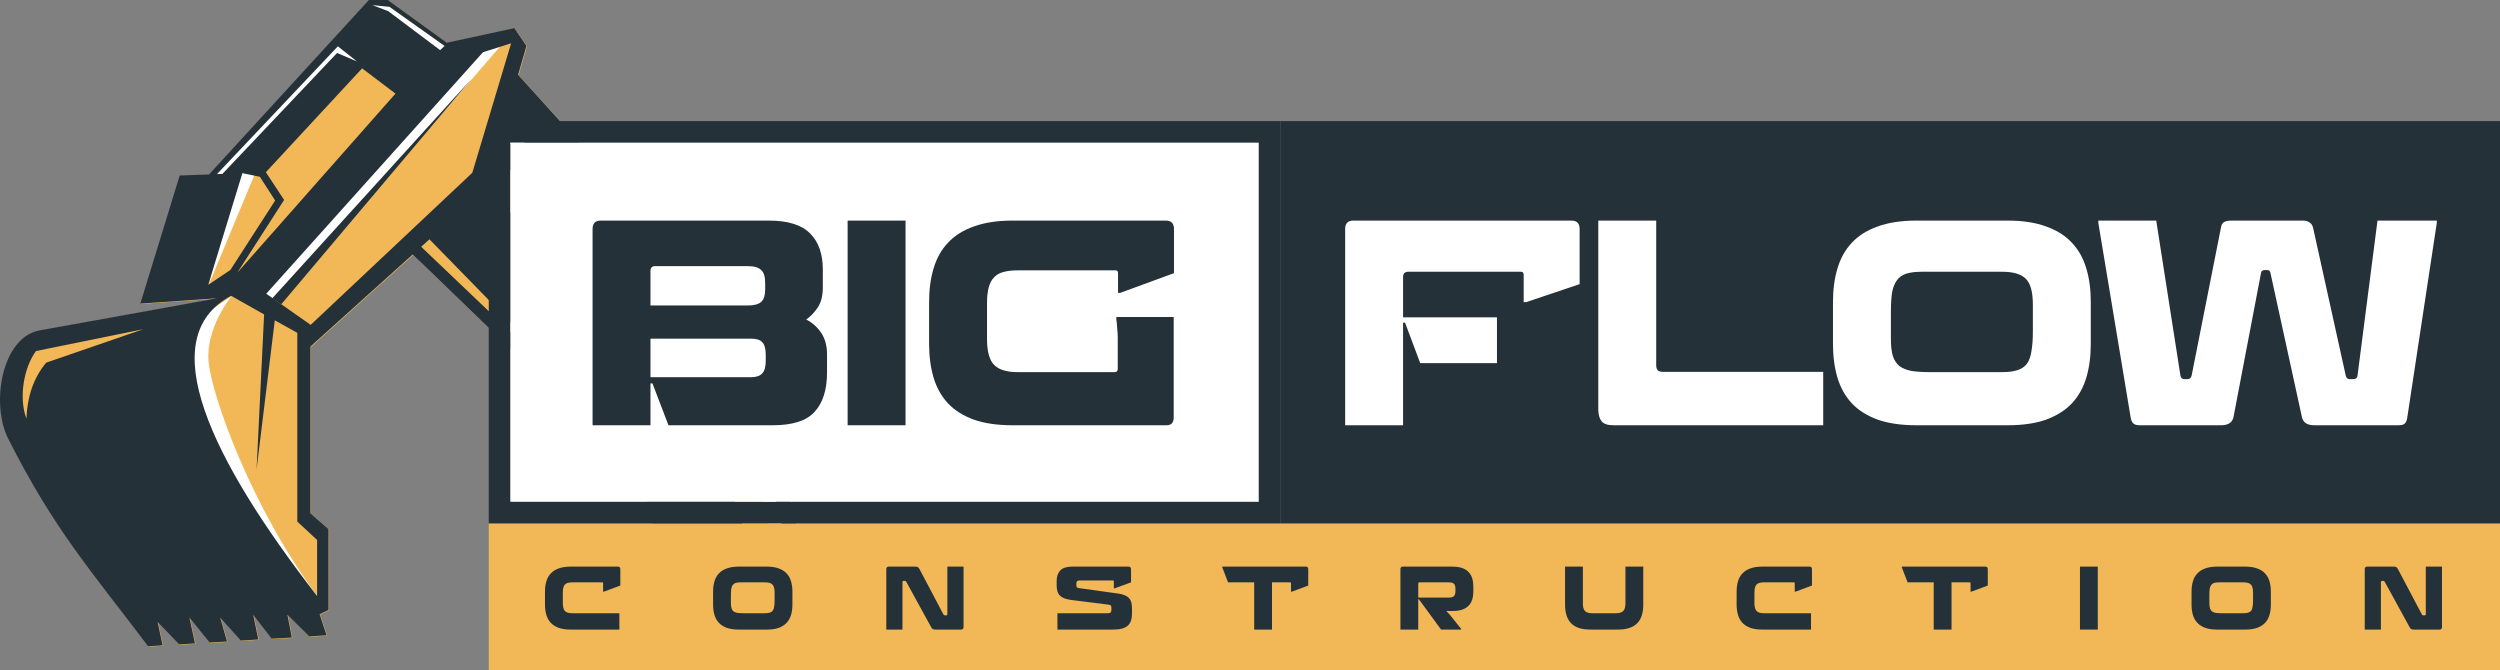
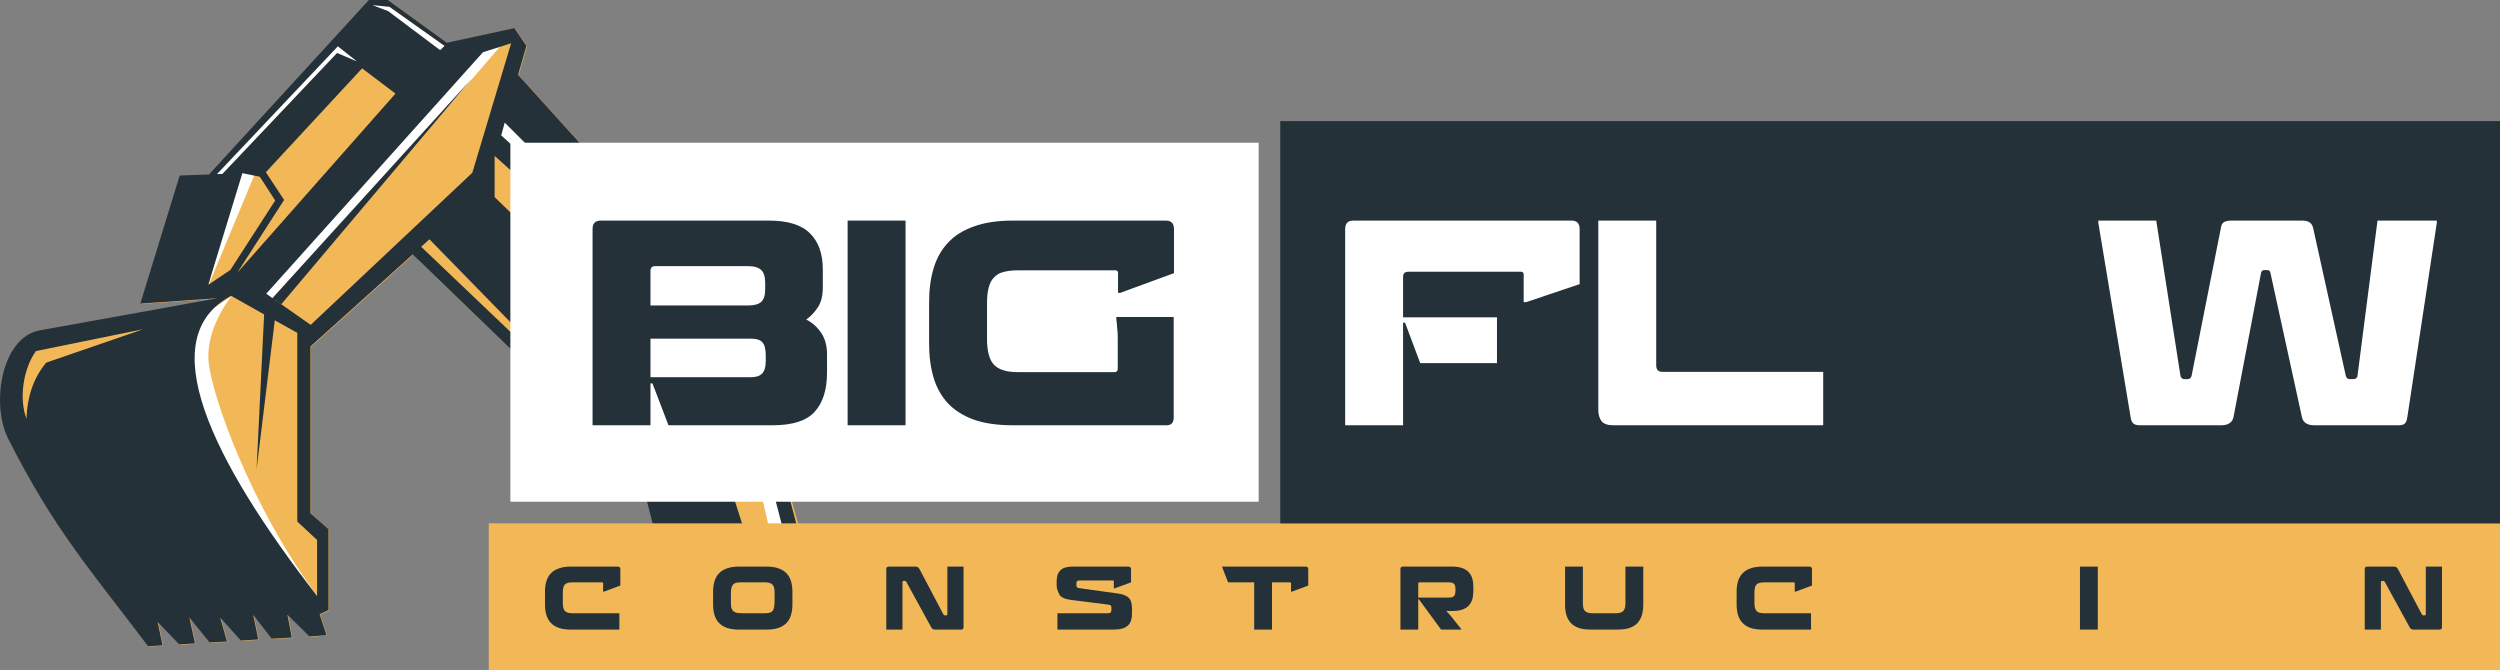
<svg xmlns="http://www.w3.org/2000/svg" width="578" height="155" viewBox="0 0 578 155" fill="none">
  <rect x="0" y="0" width="578" height="155" fill="#808080" stroke="none" />
  <path d="M9.286 76.468L31.94 72.386L50.333 69.05L32.568 70.279L41.675 40.648L48.449 40.429L85.413 0.088H89.809L103.447 9.965L119.058 6.585L121.839 10.711L119.91 17.383L145.48 45.653L148.8 46.794C153.017 51.579 156.65 55.354 160.733 60.314C162.034 61.938 161.809 63.431 160.822 65.055L158.041 69.621L160.284 71.684C167.193 77.961 177.107 92.974 179.35 102.763L192 147.494L187 146.66L167 141.129L158.041 138.683L153.5 146.66H157.548L148.082 109.654L96.852 60.183L97.5 56.645L99.5 55.333L105.824 49.603L95.551 58.91L71.91 80.2V118.785L76.082 122.428V141.129L74.019 142.094L75.634 146.967L71.641 147.23L66.572 142.226L67.604 147.494L62.938 147.757L58.677 142.27L59.843 147.933L55.806 148.196L51.05 142.928L52.621 148.415L48.583 148.635L43.918 142.884L45.219 148.854L41.54 149.074L36.561 143.894L37.727 149.293L34.363 149.513C20.994 131.822 12.695 122.648 2.019 101.534C-2.064 93.457 0.493 78.093 9.286 76.468Z" fill="#F2B857" />
  <path d="M152.837 69.094C152.837 69.094 168.135 84.897 173.159 103.158C178.183 121.419 184.912 155 184.912 155L189.174 152.147L178.632 105.397L174.819 94.203L164.994 79.936L152.837 69.094Z" fill="white" />
  <path d="M116.905 26.382L114.572 33.537L155.394 69.094L157.144 62.246L116.905 26.382Z" fill="white" />
  <path d="M85.548 2.239L86.131 0.658L89.989 0.966L103.761 10.799L101.697 12.818L85.548 2.239Z" fill="white" />
  <path d="M59.215 39.507L48.224 65.933L54.908 39.024L59.215 39.507Z" fill="white" />
  <path d="M88.06 12.774L77.921 10.14L47.417 42.668H52.576L66.482 29.367L80.299 14.442L88.06 12.774Z" fill="white" />
  <path d="M63.073 70.981L109.189 18.217L116.905 9.262L109.189 11.413C109.189 11.413 75.858 48.77 75.409 49.516C74.961 50.218 59.215 68.26 59.215 68.26L63.073 70.981Z" fill="white" />
  <path d="M53.518 68.479C53.518 68.479 47.507 75.766 48.224 83.668C48.987 91.569 58.049 117.205 73.391 137.836L65.361 135.905L44.187 96.88L42.034 76.205L53.518 68.479Z" fill="white" />
  <path fill-rule="evenodd" clip-rule="evenodd" d="M9.162 76.381L31.816 72.298L50.208 68.962L32.444 70.191L41.55 40.561L48.324 40.341L85.289 0H89.685L103.322 9.877L118.934 6.497L121.715 10.623L119.786 17.295L145.356 45.565L148.676 46.706C152.893 51.491 156.526 55.266 160.608 60.227C161.909 61.851 161.685 63.343 160.698 64.967L157.917 69.533L160.16 71.596C167.068 77.873 176.982 92.886 179.225 102.675L190.876 146.572L186.876 144.943L176.534 105.001C174.201 94.378 165.364 81.824 158.41 75.591L114.358 36.039V45.565L146.612 76.951C155.494 84.897 164.87 96.178 167.427 108.118L179.225 144.943L167.427 142.007L152.876 142.841L156.212 150.479L157.423 146.572L147.958 109.567L95.427 58.822L97.376 57.057L149.797 107.021L99.286 55.326L105.7 49.516L95.427 58.822L71.786 80.112V118.697L75.958 122.341V141.041L73.894 142.007L75.509 146.879L71.517 147.142L66.448 142.138L67.48 147.406L62.814 147.669L58.552 142.182L59.719 147.845L55.681 148.108L50.926 142.841L52.496 148.328L48.459 148.547L43.794 142.797L45.094 148.767L41.416 148.986L36.437 143.806L37.603 149.206L34.238 149.425C20.87 131.735 12.571 122.56 1.894 101.446C-2.188 93.369 0.369 78.005 9.162 76.381ZM78.111 10.711L50.164 40.254L51.42 40.21L77.932 12.247L82.552 14.223L78.111 10.711ZM61.558 67.909L71.831 75.108L109.199 39.946L118.171 10.008L111.666 12.072L61.558 67.909ZM60.078 40.868L56.04 40.034L48.145 65.845L53.259 62.421L63.621 46.355L60.078 40.868ZM6.111 96.793C6.291 91.701 7.771 87.311 10.687 83.843L33.117 76.117L8.309 81.165C5.438 85.116 4.317 92.052 6.111 96.793ZM86.096 1.185L89.775 2.59L101.752 11.589L102.784 10.623L90.044 1.58L86.096 1.185ZM109.109 18.129L65.012 70.367L62.993 68.918L109.109 18.129ZM53.438 68.391C35.18 78.093 48.728 106.099 73.311 137.792V124.843L68.736 120.585V76.951L63.532 74.054L59.315 108.557L61.065 72.693L53.438 68.391ZM116.691 28.357L115.883 31.299L140.78 53.905L156.167 67.777L116.691 28.357ZM61.468 39.815L65.685 46.224L54.874 63.036L91.435 21.641L83.719 15.803L61.468 39.815Z" fill="#243139" />
  <rect x="113" y="121" width="465" height="34" fill="#F2B857" />
-   <rect x="115.5" y="30.5" width="178" height="88" stroke="#243139" stroke-width="5" />
  <rect width="282" height="93" transform="matrix(-1 0 0 1 578 28)" fill="#243139" />
  <rect x="118" y="33" width="173" height="83" fill="white" />
  <path d="M139.6 136.8H139.44V134.84C139.44 134.707 139.38 134.64 139.26 134.64H132.3C131.5 134.64 130.933 134.807 130.6 135.14C130.28 135.473 130.12 136.087 130.12 136.98V139.42C130.12 140.287 130.28 140.9 130.6 141.26C130.92 141.607 131.487 141.78 132.3 141.78H143.2V145.56H131.94C130.86 145.56 129.94 145.427 129.18 145.16C128.42 144.88 127.807 144.493 127.34 144C126.873 143.493 126.533 142.887 126.32 142.18C126.107 141.46 126 140.66 126 139.78V136.78C126 135.9 126.107 135.107 126.32 134.4C126.533 133.68 126.873 133.073 127.34 132.58C127.807 132.073 128.42 131.687 129.18 131.42C129.94 131.14 130.86 131 131.94 131H142.84C143.227 131 143.42 131.2 143.42 131.6V135.38L139.6 136.8Z" fill="#243139" />
  <path d="M183.207 139.78C183.207 140.66 183.101 141.46 182.887 142.18C182.674 142.887 182.334 143.493 181.867 144C181.401 144.493 180.787 144.88 180.027 145.16C179.281 145.427 178.367 145.56 177.287 145.56H170.807C169.727 145.56 168.807 145.427 168.047 145.16C167.287 144.88 166.674 144.493 166.207 144C165.741 143.493 165.401 142.887 165.187 142.18C164.974 141.46 164.867 140.66 164.867 139.78V136.78C164.867 135.9 164.974 135.107 165.187 134.4C165.401 133.68 165.741 133.073 166.207 132.58C166.674 132.073 167.287 131.687 168.047 131.42C168.807 131.14 169.727 131 170.807 131H177.287C178.367 131 179.281 131.14 180.027 131.42C180.787 131.687 181.401 132.073 181.867 132.58C182.334 133.073 182.674 133.68 182.887 134.4C183.101 135.107 183.207 135.9 183.207 136.78V139.78ZM168.987 139.42C168.987 139.927 169.034 140.333 169.127 140.64C169.234 140.947 169.394 141.187 169.607 141.36C169.834 141.52 170.121 141.633 170.467 141.7C170.827 141.753 171.267 141.78 171.787 141.78H176.907C177.347 141.78 177.707 141.733 177.987 141.64C178.281 141.547 178.507 141.393 178.667 141.18C178.827 140.953 178.934 140.653 178.987 140.28C179.054 139.907 179.087 139.447 179.087 138.9V136.98C179.087 136.087 178.921 135.473 178.587 135.14C178.254 134.807 177.694 134.64 176.907 134.64H171.167C170.727 134.64 170.361 134.687 170.067 134.78C169.787 134.873 169.567 135.033 169.407 135.26C169.247 135.473 169.134 135.767 169.067 136.14C169.014 136.5 168.987 136.953 168.987 137.5V139.42Z" fill="#243139" />
  <path d="M211.59 131C211.897 131 212.11 131.047 212.23 131.14C212.364 131.233 212.484 131.38 212.59 131.58L218.11 142.04C218.204 142.2 218.33 142.28 218.49 142.28H218.71C218.924 142.28 219.03 142.173 219.03 141.96V131H222.77V144.98C222.77 145.367 222.584 145.56 222.21 145.56H216.29C216.01 145.56 215.797 145.52 215.65 145.44C215.517 145.36 215.39 145.207 215.27 144.98L209.55 134.54C209.47 134.38 209.344 134.3 209.17 134.3H208.97C208.757 134.3 208.65 134.407 208.65 134.62V145.56H204.91V131.6C204.91 131.2 205.097 131 205.47 131H211.59Z" fill="#243139" />
-   <path d="M257.678 136.04H257.518V134.44C257.518 134.28 257.437 134.2 257.277 134.2H249.598C249.318 134.2 249.124 134.26 249.018 134.38C248.911 134.5 248.857 134.673 248.857 134.9V135.26C248.857 135.54 248.904 135.72 248.997 135.8C249.091 135.88 249.271 135.94 249.537 135.98L258.577 137.24C259.151 137.32 259.638 137.447 260.038 137.62C260.438 137.78 260.764 138 261.018 138.28C261.271 138.547 261.451 138.88 261.557 139.28C261.664 139.68 261.717 140.153 261.717 140.7V141.86C261.717 142.46 261.644 142.993 261.497 143.46C261.351 143.913 261.111 144.3 260.777 144.62C260.444 144.927 260.004 145.16 259.458 145.32C258.911 145.48 258.238 145.56 257.438 145.56H244.478V141.78H256.098C256.444 141.78 256.671 141.72 256.777 141.6C256.897 141.467 256.958 141.24 256.958 140.92V140.52C256.958 140.267 256.911 140.093 256.818 140C256.738 139.893 256.571 139.827 256.318 139.8L247.598 138.7C247.011 138.62 246.504 138.5 246.077 138.34C245.664 138.18 245.324 137.967 245.058 137.7C244.791 137.433 244.598 137.107 244.478 136.72C244.358 136.333 244.298 135.873 244.298 135.34V134.32C244.298 133.267 244.577 132.453 245.137 131.88C245.697 131.293 246.631 131 247.938 131H260.878C261.291 131 261.497 131.213 261.497 131.64V134.64L257.678 136.04Z" fill="#243139" />
+   <path d="M257.678 136.04H257.518V134.44C257.518 134.28 257.437 134.2 257.277 134.2H249.598C249.318 134.2 249.124 134.26 249.018 134.38C248.911 134.5 248.857 134.673 248.857 134.9V135.26C248.857 135.54 248.904 135.72 248.997 135.8C249.091 135.88 249.271 135.94 249.537 135.98L258.577 137.24C259.151 137.32 259.638 137.447 260.038 137.62C260.438 137.78 260.764 138 261.018 138.28C261.271 138.547 261.451 138.88 261.557 139.28C261.664 139.68 261.717 140.153 261.717 140.7V141.86C261.717 142.46 261.644 142.993 261.497 143.46C261.351 143.913 261.111 144.3 260.777 144.62C260.444 144.927 260.004 145.16 259.458 145.32C258.911 145.48 258.238 145.56 257.438 145.56H244.478V141.78H256.098C256.444 141.78 256.671 141.72 256.777 141.6C256.897 141.467 256.958 141.24 256.958 140.92V140.52C256.958 140.267 256.911 140.093 256.818 140C256.738 139.893 256.571 139.827 256.318 139.8L247.598 138.7C247.011 138.62 246.504 138.5 246.077 138.34C245.664 138.18 245.324 137.967 245.058 137.7C244.358 136.333 244.298 135.873 244.298 135.34V134.32C244.298 133.267 244.577 132.453 245.137 131.88C245.697 131.293 246.631 131 247.938 131H260.878C261.291 131 261.497 131.213 261.497 131.64V134.64L257.678 136.04Z" fill="#243139" />
  <path d="M294.086 134.64V145.56H289.966V134.64H283.926L282.586 131.16V131H301.886C302.272 131 302.466 131.2 302.466 131.6V135.38L298.646 136.8H298.486V134.86C298.486 134.713 298.412 134.64 298.266 134.64H294.086Z" fill="#243139" />
  <path d="M327.898 138.54V145.56H323.778V131.6C323.778 131.2 323.964 131 324.338 131H335.718C336.624 131 337.391 131.107 338.018 131.32C338.644 131.533 339.151 131.847 339.538 132.26C339.924 132.66 340.204 133.147 340.378 133.72C340.551 134.293 340.638 134.94 340.638 135.66V136.7C340.638 137.407 340.551 138.04 340.378 138.6C340.204 139.16 339.924 139.64 339.538 140.04C339.164 140.427 338.678 140.727 338.078 140.94C337.478 141.153 336.744 141.26 335.878 141.26H335.458C335.258 141.26 335.078 141.26 334.918 141.26C334.771 141.26 334.624 141.253 334.478 141.24V141.38C334.651 141.54 334.824 141.72 334.998 141.92C335.171 142.107 335.338 142.3 335.498 142.5L337.818 145.4V145.56H333.178L328.038 138.54H327.898ZM328.178 134.64C327.991 134.64 327.898 134.753 327.898 134.98V138.16H334.978C335.524 138.16 335.911 138.053 336.138 137.84C336.378 137.627 336.498 137.22 336.498 136.62V136.12C336.498 135.56 336.378 135.173 336.138 134.96C335.911 134.747 335.524 134.64 334.978 134.64H328.178Z" fill="#243139" />
  <path d="M361.842 131H365.962V139.54C365.962 140.367 366.129 140.947 366.462 141.28C366.809 141.613 367.362 141.78 368.122 141.78H373.622C374.396 141.78 374.949 141.613 375.282 141.28C375.629 140.933 375.802 140.34 375.802 139.5V131H379.922V139.78C379.922 140.687 379.816 141.5 379.602 142.22C379.389 142.927 379.049 143.533 378.582 144.04C378.116 144.533 377.502 144.913 376.742 145.18C375.996 145.433 375.076 145.56 373.982 145.56H367.762C366.682 145.56 365.762 145.433 365.002 145.18C364.256 144.913 363.649 144.533 363.182 144.04C362.716 143.533 362.376 142.927 362.162 142.22C361.949 141.5 361.842 140.687 361.842 139.78V131Z" fill="#243139" />
  <path d="M415.108 136.8H414.948V134.84C414.948 134.707 414.888 134.64 414.768 134.64H407.808C407.008 134.64 406.441 134.807 406.108 135.14C405.788 135.473 405.628 136.087 405.628 136.98V139.42C405.628 140.287 405.788 140.9 406.108 141.26C406.428 141.607 406.994 141.78 407.808 141.78H418.708V145.56H407.448C406.368 145.56 405.448 145.427 404.688 145.16C403.928 144.88 403.314 144.493 402.848 144C402.381 143.493 402.041 142.887 401.828 142.18C401.614 141.46 401.508 140.66 401.508 139.78V136.78C401.508 135.9 401.614 135.107 401.828 134.4C402.041 133.68 402.381 133.073 402.848 132.58C403.314 132.073 403.928 131.687 404.688 131.42C405.448 131.14 406.368 131 407.448 131H418.348C418.734 131 418.928 131.2 418.928 131.6V135.38L415.108 136.8Z" fill="#243139" />
-   <path d="M451.195 134.64V145.56H447.075V134.64H441.035L439.695 131.16V131H458.995C459.382 131 459.575 131.2 459.575 131.6V135.38L455.755 136.8H455.595V134.86C455.595 134.713 455.522 134.64 455.375 134.64H451.195Z" fill="#243139" />
  <path d="M480.887 145.56V131H485.007V145.56H480.887Z" fill="#243139" />
-   <path d="M525.024 139.78C525.024 140.66 524.917 141.46 524.704 142.18C524.49 142.887 524.15 143.493 523.684 144C523.217 144.493 522.604 144.88 521.844 145.16C521.097 145.427 520.184 145.56 519.104 145.56H512.624C511.544 145.56 510.624 145.427 509.864 145.16C509.104 144.88 508.49 144.493 508.024 144C507.557 143.493 507.217 142.887 507.004 142.18C506.79 141.46 506.684 140.66 506.684 139.78V136.78C506.684 135.9 506.79 135.107 507.004 134.4C507.217 133.68 507.557 133.073 508.024 132.58C508.49 132.073 509.104 131.687 509.864 131.42C510.624 131.14 511.544 131 512.624 131H519.104C520.184 131 521.097 131.14 521.844 131.42C522.604 131.687 523.217 132.073 523.684 132.58C524.15 133.073 524.49 133.68 524.704 134.4C524.917 135.107 525.024 135.9 525.024 136.78V139.78ZM510.804 139.42C510.804 139.927 510.85 140.333 510.944 140.64C511.05 140.947 511.21 141.187 511.424 141.36C511.65 141.52 511.937 141.633 512.284 141.7C512.644 141.753 513.084 141.78 513.604 141.78H518.724C519.164 141.78 519.524 141.733 519.804 141.64C520.097 141.547 520.324 141.393 520.484 141.18C520.644 140.953 520.75 140.653 520.804 140.28C520.87 139.907 520.904 139.447 520.904 138.9V136.98C520.904 136.087 520.737 135.473 520.404 135.14C520.07 134.807 519.51 134.64 518.724 134.64H512.984C512.544 134.64 512.177 134.687 511.884 134.78C511.604 134.873 511.384 135.033 511.224 135.26C511.064 135.473 510.95 135.767 510.884 136.14C510.83 136.5 510.804 136.953 510.804 137.5V139.42Z" fill="#243139" />
  <path d="M553.407 131C553.714 131 553.927 131.047 554.047 131.14C554.18 131.233 554.3 131.38 554.407 131.58L559.927 142.04C560.02 142.2 560.147 142.28 560.307 142.28H560.527C560.74 142.28 560.847 142.173 560.847 141.96V131H564.587V144.98C564.587 145.367 564.4 145.56 564.027 145.56H558.107C557.827 145.56 557.614 145.52 557.467 145.44C557.334 145.36 557.207 145.207 557.087 144.98L551.367 134.54C551.287 134.38 551.16 134.3 550.987 134.3H550.787C550.574 134.3 550.467 134.407 550.467 134.62V145.56H546.727V131.6C546.727 131.2 546.914 131 547.287 131H553.407Z" fill="#243139" />
  <path d="M150.39 88.635V98.32H137V52.95C137 51.65 137.628 51 138.885 51H177.755C182.175 51 185.36 51.997 187.31 53.99C189.26 55.94 190.235 58.713 190.235 62.31V66.47C190.235 68.377 189.845 69.915 189.065 71.085C188.285 72.255 187.397 73.187 186.4 73.88C187.787 74.573 188.935 75.592 189.845 76.935C190.755 78.278 191.21 79.947 191.21 81.94V86.1C191.21 90.087 190.257 93.12 188.35 95.2C186.487 97.28 183.258 98.32 178.665 98.32H154.55L150.845 88.635H150.39ZM150.39 78.3V87.205H173.66C174.83 87.205 175.675 86.923 176.195 86.36C176.758 85.797 177.04 84.822 177.04 83.435V82.07C177.04 80.683 176.78 79.708 176.26 79.145C175.783 78.582 174.917 78.3 173.66 78.3H150.39ZM151.495 61.53C150.758 61.53 150.39 61.898 150.39 62.635V70.63H172.88C174.353 70.63 175.393 70.348 176 69.785C176.607 69.222 176.91 68.247 176.91 66.86V65.43C176.91 64 176.607 63.003 176 62.44C175.393 61.833 174.353 61.53 172.88 61.53H151.495Z" fill="#243139" />
  <path d="M195.97 98.32V51H209.36V98.32H195.97Z" fill="#243139" />
  <path d="M258.424 78.04C258.424 77.347 258.38 76.632 258.294 75.895C258.25 75.115 258.185 74.443 258.099 73.88V73.295H271.359V96.5C271.359 97.713 270.817 98.32 269.734 98.32H234.114C230.604 98.32 227.614 97.887 225.144 97.02C222.674 96.11 220.68 94.853 219.164 93.25C217.647 91.603 216.542 89.632 215.849 87.335C215.155 84.995 214.809 82.395 214.809 79.535V69.785C214.809 66.925 215.155 64.347 215.849 62.05C216.542 59.71 217.647 57.738 219.164 56.135C220.68 54.488 222.674 53.232 225.144 52.365C227.614 51.455 230.604 51 234.114 51H269.539C270.795 51 271.424 51.65 271.424 52.95V63.155L259.009 67.705H258.489V63.155C258.489 62.722 258.294 62.505 257.904 62.505H235.284C233.984 62.505 232.879 62.635 231.969 62.895C231.102 63.112 230.387 63.523 229.824 64.13C229.26 64.693 228.849 65.473 228.589 66.47C228.329 67.423 228.199 68.615 228.199 70.045V78.365C228.199 81.225 228.74 83.218 229.824 84.345C230.907 85.472 232.727 86.035 235.284 86.035H257.709C258.185 86.035 258.424 85.775 258.424 85.255V78.04Z" fill="#243139" />
  <path d="M324.845 74.595H324.39V98.32H311V52.95C311 51.65 311.628 51 312.885 51H363.325C364.582 51 365.21 51.65 365.21 52.95V65.69L352.86 69.85H352.275V63.545C352.275 63.068 352.08 62.83 351.69 62.83H325.625C324.802 62.83 324.39 63.22 324.39 64V73.36H346.1V83.955H328.355L324.845 74.595Z" fill="white" />
  <path d="M382.915 51V84.41C382.915 84.93 383.024 85.32 383.24 85.58C383.457 85.84 383.869 85.97 384.475 85.97H421.525V98.32H372.97C371.714 98.32 370.825 98.017 370.305 97.41C369.785 96.76 369.525 95.85 369.525 94.68V51H382.915Z" fill="white" />
-   <path d="M483.389 79.535C483.389 82.395 483.042 84.995 482.349 87.335C481.656 89.632 480.551 91.603 479.034 93.25C477.517 94.853 475.524 96.11 473.054 97.02C470.627 97.887 467.659 98.32 464.149 98.32H443.089C439.579 98.32 436.589 97.887 434.119 97.02C431.649 96.11 429.656 94.853 428.139 93.25C426.622 91.603 425.517 89.632 424.824 87.335C424.131 84.995 423.784 82.395 423.784 79.535V69.785C423.784 66.925 424.131 64.347 424.824 62.05C425.517 59.71 426.622 57.738 428.139 56.135C429.656 54.488 431.649 53.232 434.119 52.365C436.589 51.455 439.579 51 443.089 51H464.149C467.659 51 470.627 51.455 473.054 52.365C475.524 53.232 477.517 54.488 479.034 56.135C480.551 57.738 481.656 59.71 482.349 62.05C483.042 64.347 483.389 66.925 483.389 69.785V79.535ZM437.174 78.365C437.174 80.012 437.326 81.333 437.629 82.33C437.976 83.327 438.496 84.107 439.189 84.67C439.926 85.19 440.857 85.558 441.984 85.775C443.154 85.948 444.584 86.035 446.274 86.035H462.914C464.344 86.035 465.514 85.883 466.424 85.58C467.377 85.277 468.114 84.778 468.634 84.085C469.154 83.348 469.501 82.373 469.674 81.16C469.891 79.947 469.999 78.452 469.999 76.675V70.435C469.999 67.532 469.457 65.538 468.374 64.455C467.291 63.372 465.471 62.83 462.914 62.83H444.259C442.829 62.83 441.637 62.982 440.684 63.285C439.774 63.588 439.059 64.108 438.539 64.845C438.019 65.538 437.651 66.492 437.434 67.705C437.261 68.875 437.174 70.348 437.174 72.125V78.365Z" fill="white" />
  <path d="M563.391 51V51.52L556.566 96.5C556.479 97.15 556.284 97.627 555.981 97.93C555.721 98.19 555.223 98.32 554.486 98.32H535.051C533.404 98.32 532.451 97.67 532.191 96.37L524.911 63.025C524.824 62.635 524.586 62.44 524.196 62.44H523.611C523.134 62.44 522.853 62.635 522.766 63.025L516.396 96.37C516.136 97.67 515.183 98.32 513.536 98.32H494.686C493.993 98.32 493.494 98.168 493.191 97.865C492.888 97.562 492.693 97.107 492.606 96.5L485.131 51.52V51H498.521L504.111 86.815C504.198 87.378 504.523 87.66 505.086 87.66H505.736C506.256 87.66 506.581 87.378 506.711 86.815L513.471 52.69C513.558 52.083 513.774 51.65 514.121 51.39C514.511 51.13 515.118 51 515.941 51H532.321C533.708 51 534.531 51.563 534.791 52.69L542.331 86.815C542.461 87.378 542.764 87.66 543.241 87.66H543.956C544.649 87.66 545.018 87.378 545.061 86.815L549.676 51H563.391Z" fill="white" />
</svg>